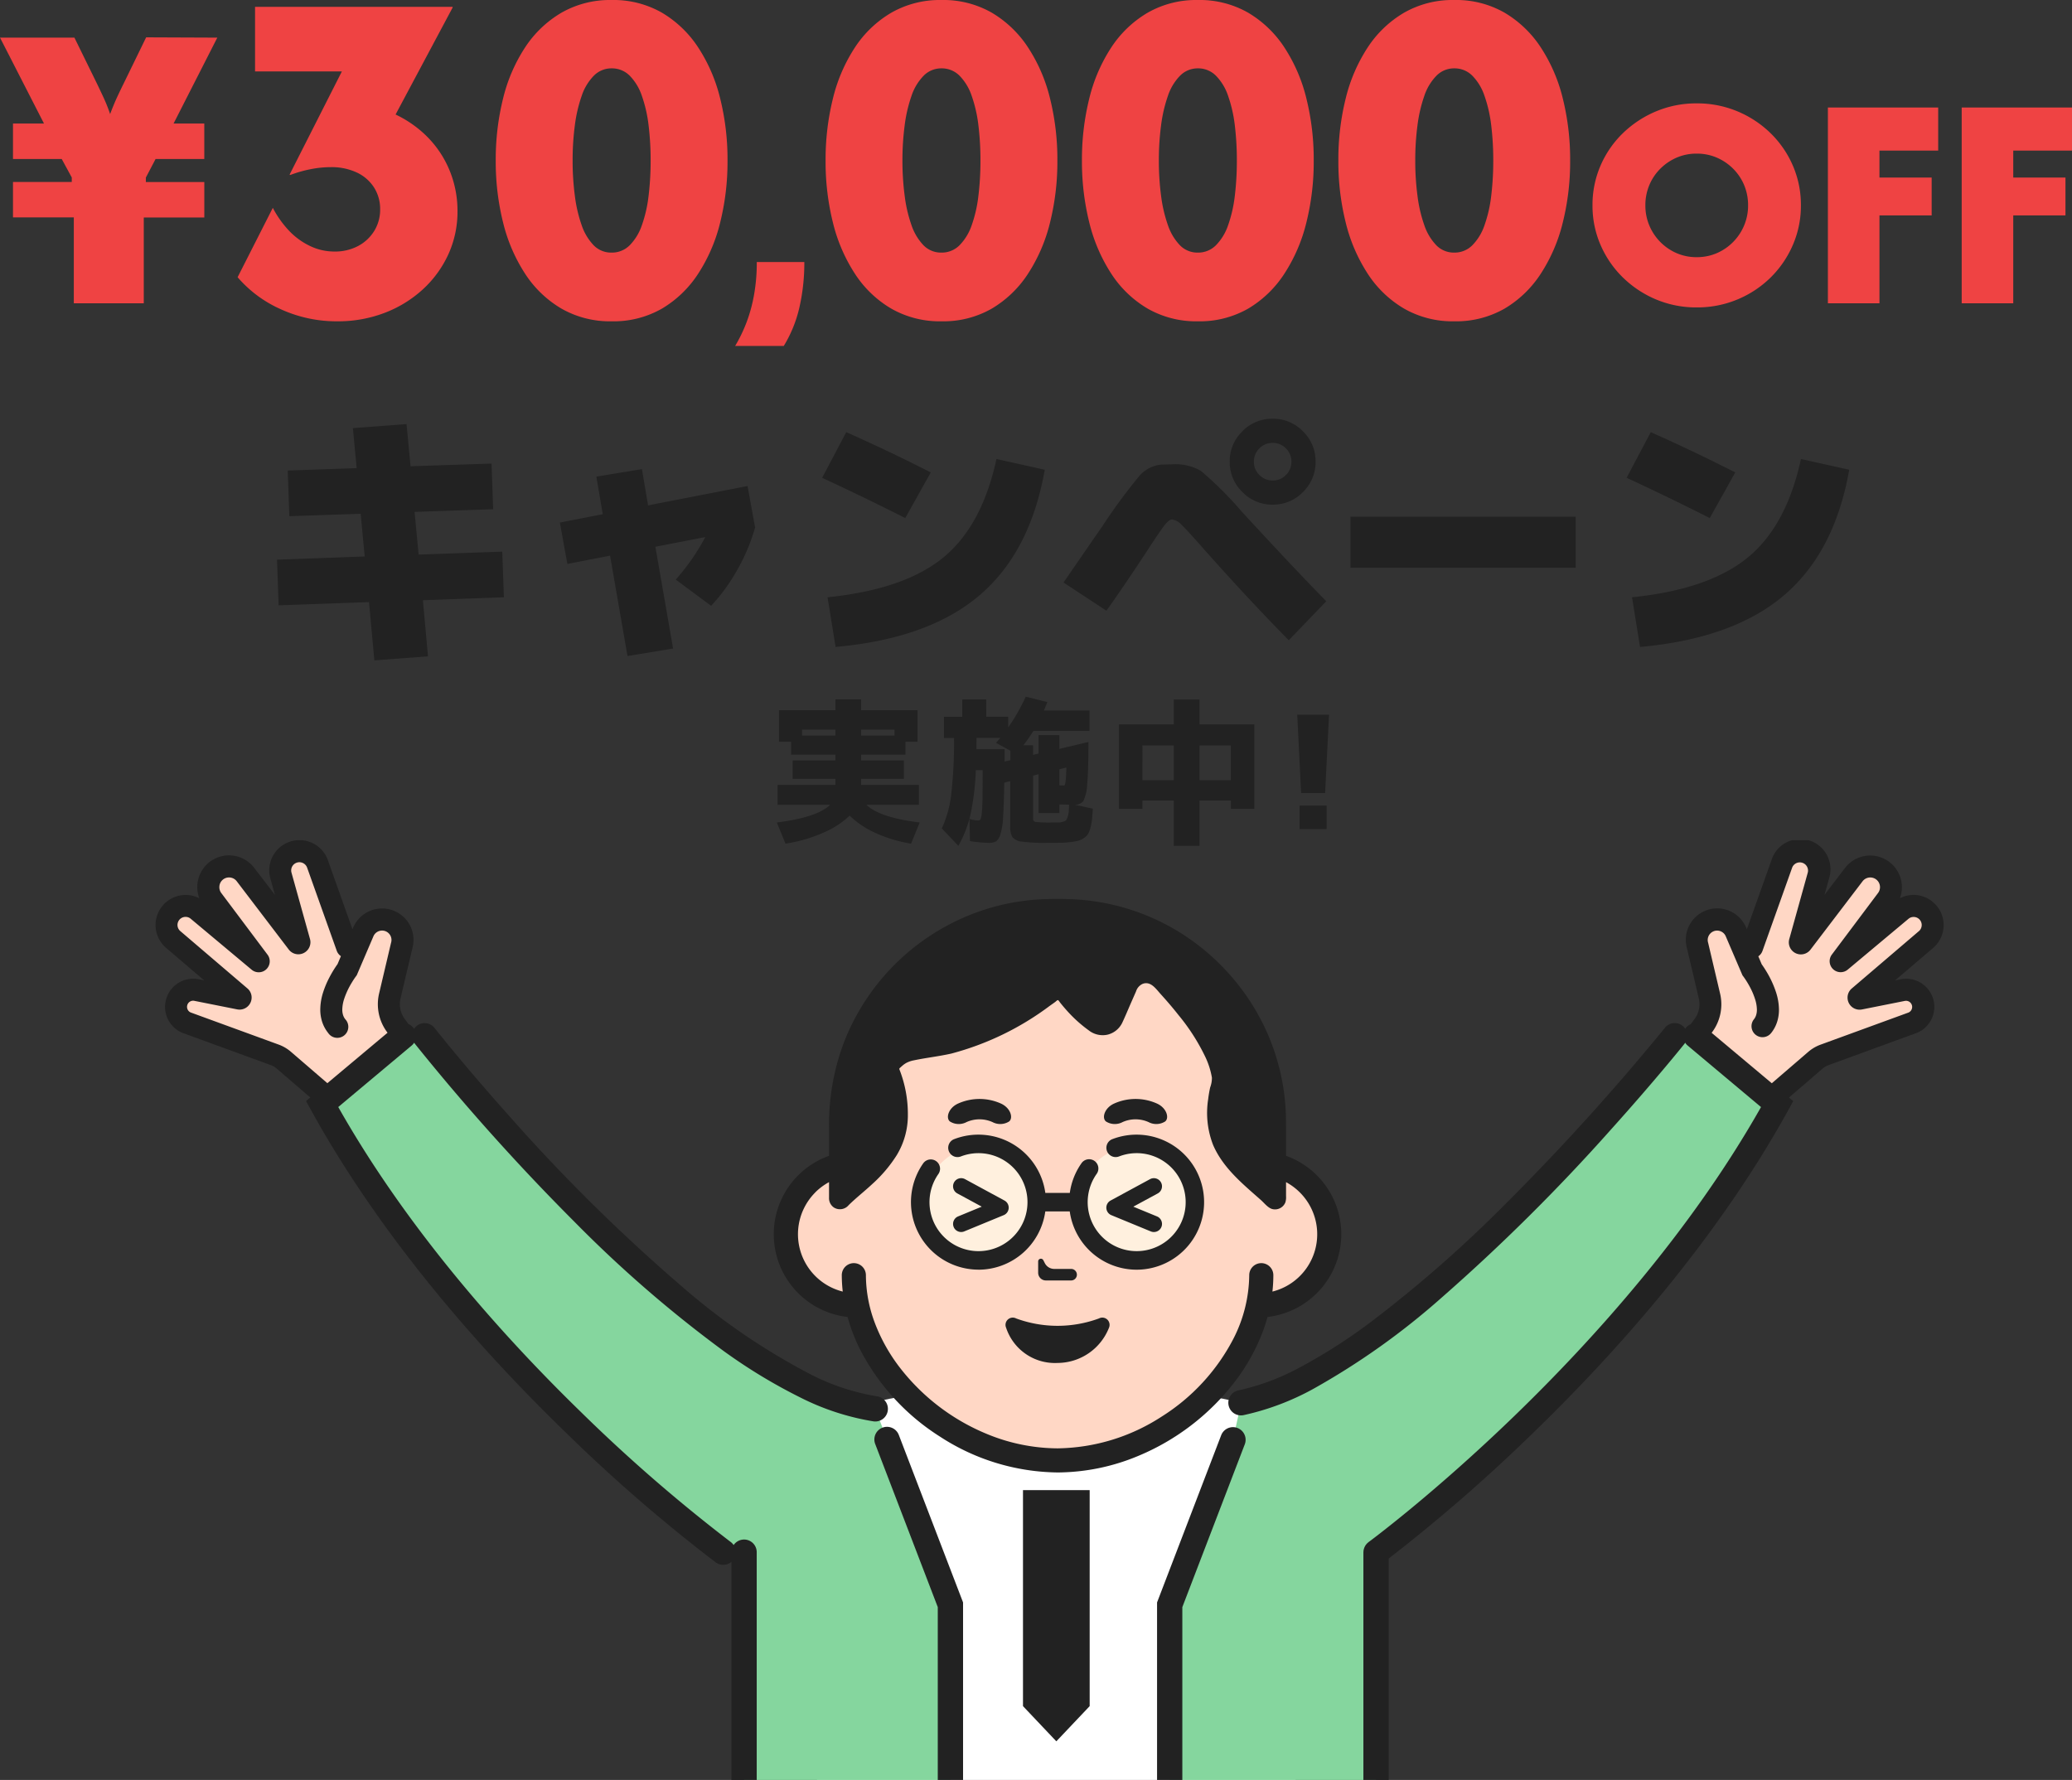
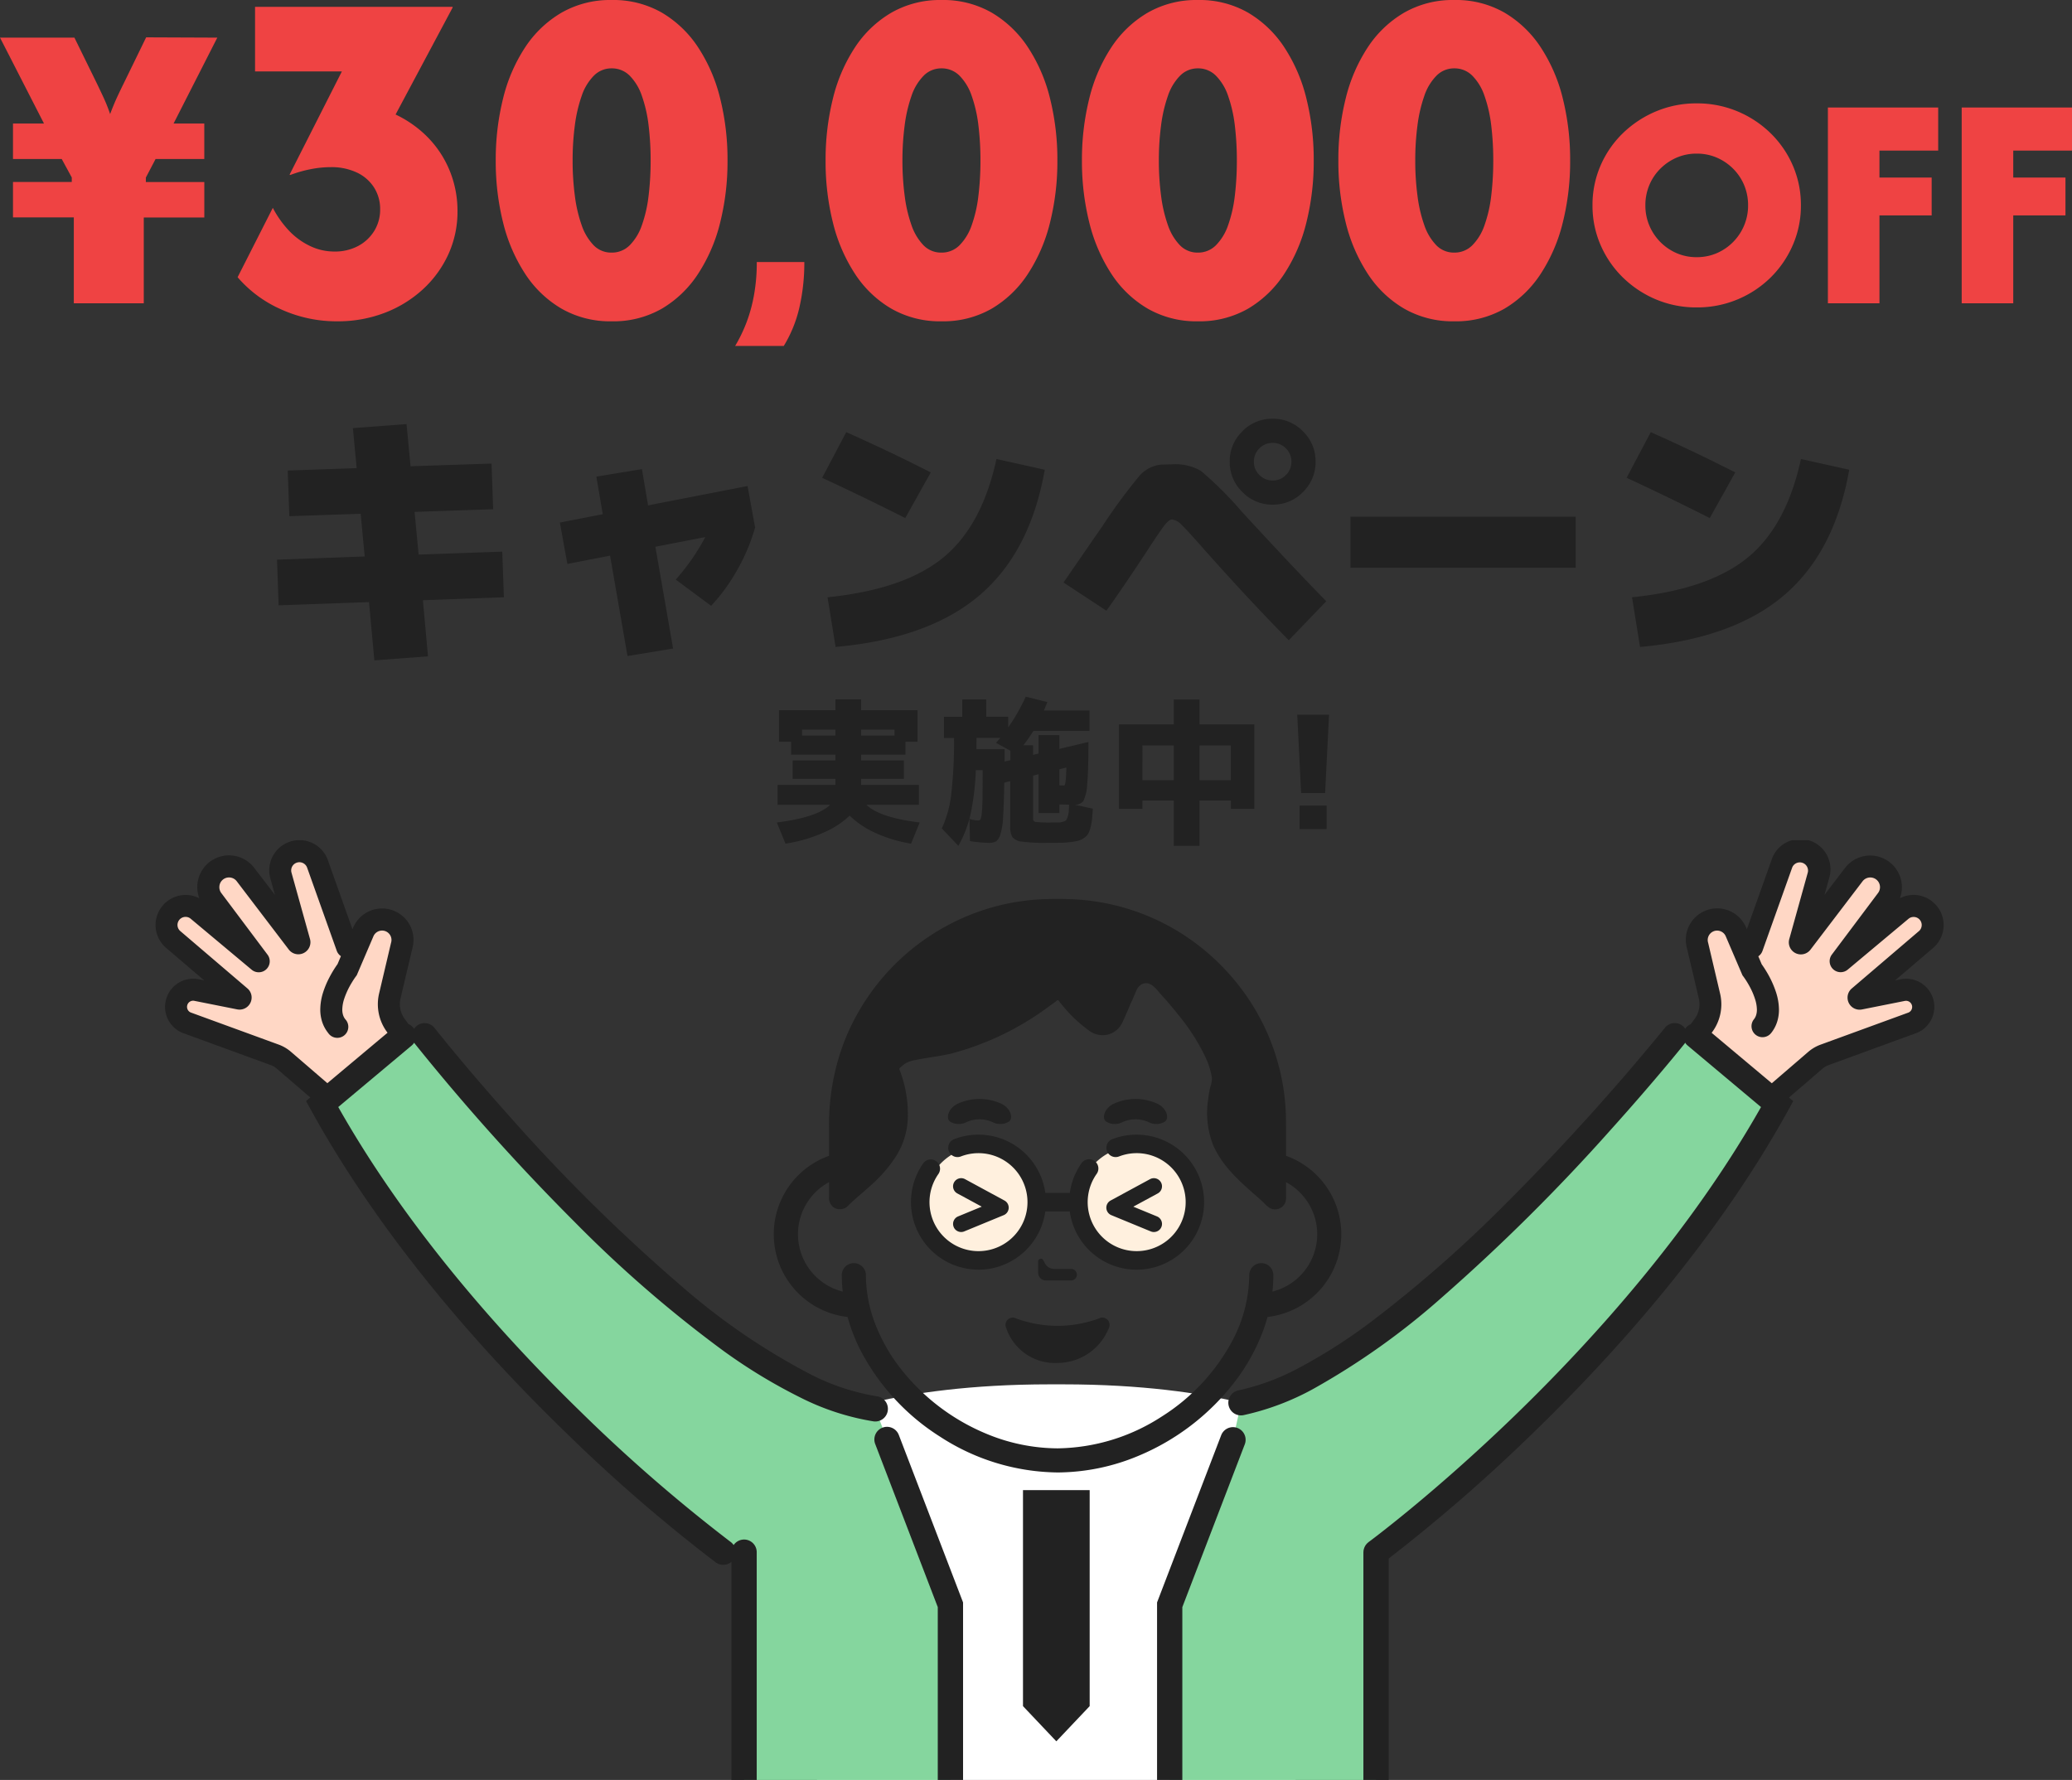
<svg xmlns="http://www.w3.org/2000/svg" width="185.192" height="159.111" viewBox="0 0 185.192 159.111">
  <rect x="0" y="0" width="185.192" height="159.111" fill="#333333" stroke="none" />
  <defs>
    <clipPath id="clip-path">
      <rect id="Rectangle_636" data-name="Rectangle 636" width="169.808" height="84" fill="#fff" stroke="#707070" stroke-width="1" />
    </clipPath>
  </defs>
  <g id="Group_2288" data-name="Group 2288" transform="translate(-926.089 -403.889)">
    <g id="Group_2253" data-name="Group 2253" transform="translate(926.185 403.889)">
      <g id="Group_2249" data-name="Group 2249" transform="translate(0)">
        <g id="Group_1882" data-name="Group 1882" transform="translate(-183.281 0)">
          <path id="Path_93392" data-name="Path 93392" d="M10.208.369A9.231,9.231,0,0,1,6.582-.34,9.468,9.468,0,0,1,3.617-2.3a9.11,9.11,0,0,1-2-2.907A8.77,8.77,0,0,1,.894-8.75a8.818,8.818,0,0,1,.719-3.558,9,9,0,0,1,2-2.9A9.554,9.554,0,0,1,6.582-17.16a9.231,9.231,0,0,1,3.626-.71,9.3,9.3,0,0,1,3.636.71,9.4,9.4,0,0,1,2.965,1.954,9.073,9.073,0,0,1,1.993,2.9,8.818,8.818,0,0,1,.719,3.558A8.77,8.77,0,0,1,18.8-5.211,9.187,9.187,0,0,1,16.81-2.3,9.322,9.322,0,0,1,13.844-.34,9.3,9.3,0,0,1,10.208.369Zm0-4.492a4.457,4.457,0,0,0,1.8-.36,4.612,4.612,0,0,0,1.458-1,4.639,4.639,0,0,0,.982-1.478A4.585,4.585,0,0,0,14.8-8.75a4.636,4.636,0,0,0-.35-1.808,4.527,4.527,0,0,0-.982-1.468,4.691,4.691,0,0,0-1.458-.992,4.457,4.457,0,0,0-1.8-.36,4.457,4.457,0,0,0-1.8.36,4.691,4.691,0,0,0-1.458.992,4.527,4.527,0,0,0-.982,1.468,4.636,4.636,0,0,0-.35,1.808,4.585,4.585,0,0,0,.35,1.789,4.639,4.639,0,0,0,.982,1.478,4.612,4.612,0,0,0,1.458,1A4.457,4.457,0,0,0,10.208-4.122ZM21.933,0V-17.5h9.858v3.85h-5.25v2.411h4.667v3.383H26.542V0ZM33.892,0V-17.5H43.75v3.85H38.5v2.411h4.667v3.383H38.5V0Z" transform="translate(324.626 27.111)" fill="#ef4343" />
          <path id="Path_93391" data-name="Path 93391" d="M9.839.611A11.968,11.968,0,0,1,4.828-.458,10.918,10.918,0,0,1,.947-3.331l3.147-6.2A9.084,9.084,0,0,0,5.531-7.5,6.34,6.34,0,0,0,7.41-6.126a5.007,5.007,0,0,0,2.185.5A4.412,4.412,0,0,0,11.7-6.111a3.768,3.768,0,0,0,1.451-1.344,3.612,3.612,0,0,0,.535-1.956,3.557,3.557,0,0,0-.535-1.925,3.653,3.653,0,0,0-1.528-1.344,5.311,5.311,0,0,0-2.368-.489,9.263,9.263,0,0,0-1.787.183,11.228,11.228,0,0,0-1.818.519L5.592-12.5l4.675-9.228H2.506V-27.5H20.167v.061l-5.1,9.564a10.212,10.212,0,0,1,2.246,1.451,9.315,9.315,0,0,1,1.757,1.986A9.287,9.287,0,0,1,20.2-12.008a9.451,9.451,0,0,1,.4,2.75,9.183,9.183,0,0,1-.825,3.9,9.758,9.758,0,0,1-2.292,3.132A10.673,10.673,0,0,1,14.071-.138,11.66,11.66,0,0,1,9.839.611Zm24.536,0A8.728,8.728,0,0,1,29.9-.519a9.787,9.787,0,0,1-3.254-3.117,14.822,14.822,0,0,1-1.971-4.583,22.487,22.487,0,0,1-.657-5.531,22.618,22.618,0,0,1,.657-5.561,14.629,14.629,0,0,1,1.971-4.568,9.84,9.84,0,0,1,3.254-3.1,8.728,8.728,0,0,1,4.476-1.131,8.706,8.706,0,0,1,4.492,1.131,9.892,9.892,0,0,1,3.239,3.1,14.629,14.629,0,0,1,1.971,4.568,22.618,22.618,0,0,1,.657,5.561,22.487,22.487,0,0,1-.657,5.531,14.822,14.822,0,0,1-1.971,4.583A9.839,9.839,0,0,1,38.867-.519,8.706,8.706,0,0,1,34.375.611Zm0-6.142a2.233,2.233,0,0,0,1.619-.657,4.713,4.713,0,0,0,1.085-1.788,11.918,11.918,0,0,0,.6-2.628,25.905,25.905,0,0,0,.183-3.147,25.8,25.8,0,0,0-.183-3.163,12.194,12.194,0,0,0-.6-2.628,4.7,4.7,0,0,0-1.085-1.8A2.233,2.233,0,0,0,34.375-22a2.2,2.2,0,0,0-1.589.657,4.7,4.7,0,0,0-1.085,1.8,12.8,12.8,0,0,0-.611,2.628,23.837,23.837,0,0,0-.2,3.163,23.938,23.938,0,0,0,.2,3.147A12.486,12.486,0,0,0,31.7-7.975a4.825,4.825,0,0,0,1.069,1.788A2.182,2.182,0,0,0,34.375-5.531ZM45.417,2.813a13.538,13.538,0,0,0,1-2.062A13.7,13.7,0,0,0,47.1-1.729a16.322,16.322,0,0,0,.25-2.958H51.6a17.938,17.938,0,0,1-.437,4.042,11.516,11.516,0,0,1-1.4,3.458ZM63.854.611A8.728,8.728,0,0,1,59.378-.519a9.787,9.787,0,0,1-3.254-3.117,14.822,14.822,0,0,1-1.971-4.583A22.487,22.487,0,0,1,53.5-13.75a22.618,22.618,0,0,1,.657-5.561,14.629,14.629,0,0,1,1.971-4.568,9.84,9.84,0,0,1,3.254-3.1,8.728,8.728,0,0,1,4.476-1.131,8.706,8.706,0,0,1,4.492,1.131,9.892,9.892,0,0,1,3.239,3.1,14.629,14.629,0,0,1,1.971,4.568,22.618,22.618,0,0,1,.657,5.561,22.487,22.487,0,0,1-.657,5.531,14.822,14.822,0,0,1-1.971,4.583A9.839,9.839,0,0,1,68.346-.519,8.706,8.706,0,0,1,63.854.611Zm0-6.142a2.233,2.233,0,0,0,1.619-.657,4.713,4.713,0,0,0,1.085-1.788,11.918,11.918,0,0,0,.6-2.628,25.905,25.905,0,0,0,.183-3.147,25.8,25.8,0,0,0-.183-3.163,12.194,12.194,0,0,0-.6-2.628,4.7,4.7,0,0,0-1.085-1.8A2.233,2.233,0,0,0,63.854-22a2.2,2.2,0,0,0-1.589.657,4.7,4.7,0,0,0-1.085,1.8,12.8,12.8,0,0,0-.611,2.628,23.837,23.837,0,0,0-.2,3.163,23.938,23.938,0,0,0,.2,3.147,12.486,12.486,0,0,0,.611,2.628A4.825,4.825,0,0,0,62.25-6.187,2.182,2.182,0,0,0,63.854-5.531ZM86.771.611A8.728,8.728,0,0,1,82.294-.519,9.787,9.787,0,0,1,79.04-3.636a14.822,14.822,0,0,1-1.971-4.583,22.487,22.487,0,0,1-.657-5.531,22.618,22.618,0,0,1,.657-5.561,14.629,14.629,0,0,1,1.971-4.568,9.84,9.84,0,0,1,3.254-3.1,8.728,8.728,0,0,1,4.476-1.131,8.706,8.706,0,0,1,4.492,1.131,9.892,9.892,0,0,1,3.239,3.1,14.629,14.629,0,0,1,1.971,4.568,22.618,22.618,0,0,1,.657,5.561,22.487,22.487,0,0,1-.657,5.531A14.822,14.822,0,0,1,94.5-3.636,9.839,9.839,0,0,1,91.262-.519,8.706,8.706,0,0,1,86.771.611Zm0-6.142a2.233,2.233,0,0,0,1.619-.657,4.713,4.713,0,0,0,1.085-1.788,11.918,11.918,0,0,0,.6-2.628,25.905,25.905,0,0,0,.183-3.147,25.8,25.8,0,0,0-.183-3.163,12.194,12.194,0,0,0-.6-2.628,4.7,4.7,0,0,0-1.085-1.8A2.233,2.233,0,0,0,86.771-22a2.2,2.2,0,0,0-1.589.657,4.7,4.7,0,0,0-1.085,1.8,12.8,12.8,0,0,0-.611,2.628,23.837,23.837,0,0,0-.2,3.163,23.938,23.938,0,0,0,.2,3.147A12.486,12.486,0,0,0,84.1-7.975a4.825,4.825,0,0,0,1.069,1.788A2.182,2.182,0,0,0,86.771-5.531ZM109.688.611a8.728,8.728,0,0,1-4.476-1.131,9.787,9.787,0,0,1-3.254-3.117,14.822,14.822,0,0,1-1.971-4.583,22.487,22.487,0,0,1-.657-5.531,22.618,22.618,0,0,1,.657-5.561,14.629,14.629,0,0,1,1.971-4.568,9.84,9.84,0,0,1,3.254-3.1,8.728,8.728,0,0,1,4.476-1.131,8.706,8.706,0,0,1,4.492,1.131,9.892,9.892,0,0,1,3.239,3.1,14.629,14.629,0,0,1,1.971,4.568,22.618,22.618,0,0,1,.657,5.561,22.487,22.487,0,0,1-.657,5.531,14.822,14.822,0,0,1-1.971,4.583,9.839,9.839,0,0,1-3.239,3.117A8.706,8.706,0,0,1,109.688.611Zm0-6.142a2.233,2.233,0,0,0,1.619-.657,4.713,4.713,0,0,0,1.085-1.788,11.918,11.918,0,0,0,.6-2.628,25.905,25.905,0,0,0,.183-3.147,25.8,25.8,0,0,0-.183-3.163,12.194,12.194,0,0,0-.6-2.628,4.7,4.7,0,0,0-1.085-1.8A2.233,2.233,0,0,0,109.688-22a2.2,2.2,0,0,0-1.589.657,4.7,4.7,0,0,0-1.085,1.8,12.8,12.8,0,0,0-.611,2.628,23.837,23.837,0,0,0-.2,3.163,23.938,23.938,0,0,0,.2,3.147,12.486,12.486,0,0,0,.611,2.628,4.825,4.825,0,0,0,1.069,1.788A2.182,2.182,0,0,0,109.688-5.531Z" transform="translate(203.475 28.111)" fill="#ef4343" />
          <path id="Path_93393" data-name="Path 93393" d="M6.782,0V-7.679H1.346v-3.167H6.6v-.4L5.7-12.9H1.346v-3.167H4.117L.185-23.75h6.65L8.84-19.66q.29.607.594,1.253a15.029,15.029,0,0,1,.594,1.491q.317-.844.62-1.5t.594-1.24l2.006-4.117,6.36.026L15.7-16.071h2.744V-12.9H14.092l-.871,1.663v.4h5.225v3.167h-5.41V0Z" transform="translate(183 27.111)" fill="#ef4343" />
        </g>
        <g id="Group_2284" data-name="Group 2284" transform="translate(24.663 37.431)">
          <path id="Path_93395" data-name="Path 93395" d="M8.624-2.17q1.134,1.134,4.76,1.582l-.77,1.89A12.154,12.154,0,0,1,9.408.336,7.863,7.863,0,0,1,7.126-1.2,8.07,8.07,0,0,1,4.746.336a13.217,13.217,0,0,1-3.36.966L.616-.588q3.64-.462,4.76-1.582H.686V-3.948H5.852v-.546H2.03V-6.132H5.852V-6.65H1.89V-7.8H.812v-2.828h5.04v-.966h2.3v.966h5.04V-7.8H12.11V-6.65H8.148v.518H11.97v1.638H8.148v.546h5.166V-2.17ZM11.13-8.89H8.148v.532H11.13Zm-8.26.532H5.852V-8.89H2.87Zm18.62,2.2V-7l-1.274-.7a2.638,2.638,0,0,1,.182-.231q.126-.147.2-.217H18.466q0,.182-.007.518t-.007.49h2.52v1.106Zm4.382.812v1.442q.14,0,.266.007l.154.007q.168,0,.2-1.61ZM24.01-4.9l-.49.126V-.952a.279.279,0,0,0,.217.315,11.647,11.647,0,0,0,1.491.049h.595a1.226,1.226,0,0,0,.385-.07.676.676,0,0,0,.259-.126,1.112,1.112,0,0,0,.133-.287,1.6,1.6,0,0,0,.1-.434q.014-.2.042-.679-.112,0-.4-.007T25.872-2.2v.77H24.01Zm-4.676-5.138h1.96v.952a17.781,17.781,0,0,0,1.568-2.744l1.932.476q-.2.5-.308.756H28.56v1.82H23.548a13.806,13.806,0,0,1-.9,1.288h.868v.854l.49-.112V-8.4h1.862v1.232l2.6-.616q0,2.632-.119,3.808a3.543,3.543,0,0,1-.35,1.484.909.909,0,0,1-.777.308l1.638.364q-.042.6-.077.959a4.436,4.436,0,0,1-.133.721,2.685,2.685,0,0,1-.2.546,1.171,1.171,0,0,1-.343.364,1.553,1.553,0,0,1-.483.252,5.1,5.1,0,0,1-.707.133,7.928,7.928,0,0,1-.938.07q-.469.007-1.239.007a14.962,14.962,0,0,1-2.226-.112,1.262,1.262,0,0,1-.84-.392,1.827,1.827,0,0,1-.2-.994V-4.284l-.532.14q-.028,1.932-.1,3A6.345,6.345,0,0,1,20.6.462a1.19,1.19,0,0,1-.406.651,1.394,1.394,0,0,1-.651.119,12.653,12.653,0,0,1-1.666-.154L17.836-.91a2.732,2.732,0,0,0,.756.14.254.254,0,0,0,.217-.084,1.608,1.608,0,0,0,.119-.546q.056-.462.07-1.323t.014-2.541H18.4a22.872,22.872,0,0,1-.483,3.99A10.722,10.722,0,0,1,16.842,1.5L15.358-.056a9.9,9.9,0,0,0,.826-2.9,40.26,40.26,0,0,0,.266-5.187h-.9v-1.89h1.638v-1.554h2.142Zm13.958,5.67h2.8V-7.476h-2.8Zm0,1.82v.742h-2.1V-9.352h4.9v-2.226h2.3v2.226h4.9v7.546h-2.1v-.742h-2.8V1.5h-2.3V-2.548Zm7.9-1.82V-7.476h-2.8v3.108Zm5.936-5.852h2.842l-.35,7H47.474ZM47.334,0V-2.1h2.422V0Z" transform="translate(44.058 36.68)" fill="#222" stroke="rgba(0,0,0,0)" stroke-width="1" />
          <path id="Path_93394" data-name="Path 93394" d="M15.342,1.56l-4.793.36-.479-5.208L1.992-3,1.848-7.08l7.837-.288-.36-3.816-6.375.216-.144-4.08,6.16-.216L8.631-18.84l4.793-.36.36,3.768,7.238-.24.144,4.08-7.022.24.36,3.816L21.981-7.8l.144,4.08-7.238.264Zm21.906-.7-4.074.672L31.615-7.44,27.8-6.7l-.671-3.7,3.835-.744-.575-3.36,4.074-.672.551,3.24,8.892-1.728.671,3.7a16.572,16.572,0,0,1-1.558,3.732,16.341,16.341,0,0,1-2.373,3.276L37.487-5.3A19.294,19.294,0,0,0,40.124-9.1l-4.458.864ZM60.28-14.88,58-10.8q-3.5-1.776-7.43-3.6l2.157-4.08Q56.613-16.752,60.28-14.88Zm5.872-1.2,4.314.96Q69.172-7.752,64.63-3.888T51.772.72l-.719-4.44q6.855-.7,10.33-3.54T66.152-16.08ZM92.277.12q-3.6-3.648-7.646-8.208-1.39-1.584-1.917-2.088a1.456,1.456,0,0,0-.863-.5q-.288,0-.731.588T79.6-7.848Q77.537-4.7,75.979-2.52L72.144-5.04l3.379-4.9.024-.024a50.116,50.116,0,0,1,3.4-4.632,2.97,2.97,0,0,1,1.941-.984l.959-.024a4.575,4.575,0,0,1,2.565.576,32.326,32.326,0,0,1,3.619,3.6q4.7,5.112,7.6,8.064Zm1.27-18.672a3.7,3.7,0,0,1,1.126,2.712,3.7,3.7,0,0,1-1.126,2.712A3.69,3.69,0,0,1,90.839-12a3.69,3.69,0,0,1-2.708-1.128A3.7,3.7,0,0,1,87-15.84a3.7,3.7,0,0,1,1.126-2.712,3.69,3.69,0,0,1,2.708-1.128A3.69,3.69,0,0,1,93.547-18.552ZM92.013-14.64a1.64,1.64,0,0,0,.5-1.2,1.62,1.62,0,0,0-.491-1.188,1.615,1.615,0,0,0-1.186-.492,1.615,1.615,0,0,0-1.186.492,1.62,1.62,0,0,0-.491,1.188,1.62,1.62,0,0,0,.491,1.188,1.615,1.615,0,0,0,1.186.492A1.6,1.6,0,0,0,92.013-14.64Zm5.776,8.28v-4.56h20.133v4.56Zm34.393-8.52-2.277,4.08q-3.5-1.776-7.43-3.6l2.157-4.08Q128.515-16.752,132.182-14.88Zm5.872-1.2,4.314.96q-1.294,7.368-5.836,11.232T123.674.72l-.719-4.44q6.855-.7,10.33-3.54T138.054-16.08Z" transform="translate(-1.848 19.68)" fill="#222" stroke="rgba(0,0,0,0)" stroke-width="1" />
        </g>
      </g>
    </g>
    <g id="Mask_Group_282" data-name="Mask Group 282" transform="translate(935 479)" clip-path="url(#clip-path)">
      <g id="Group_2247" data-name="Group 2247" transform="translate(4.994)">
        <g id="Group_2248" data-name="Group 2248" transform="translate(0)">
          <path id="Path_1717" data-name="Path 1717" d="M101.91,65.733h-1.25c-14.1,0-20.765,3.176-20.765,3.176V124.28h42.779V68.909S116,65.733,101.91,65.733" transform="translate(-20.777 -17.095)" fill="#fff" />
          <path id="Path_1718" data-name="Path 1718" d="M120.1,146.04l4.823,74.754a11.41,11.41,0,0,1,9.584,9.9v1.494a1.737,1.737,0,0,1-1.641,1.82h-19.91a1.716,1.716,0,0,1-1.633-1.641L97.341,168.9h-.616L83.791,220.794l-1.045,11.576a1.716,1.716,0,0,1-1.634,1.641H61.2a1.738,1.738,0,0,1-1.642-1.82V230.7a11.411,11.411,0,0,1,9.585-9.9l2.9-73.6,24.632-3.76Z" transform="translate(-15.489 -37.303)" fill="#85d69e" />
          <path id="Path_1719" data-name="Path 1719" d="M191.091,9.9l2.653-7.443A1.718,1.718,0,0,1,197.014,3.5l-1.654,5.934a.094.094,0,0,0,.166.083l4.648-6.1a1.852,1.852,0,0,1,2.955,2.232L199,11.157l5.43-4.542a1.706,1.706,0,1,1,2.178,2.625l-5.969,5.1a.094.094,0,0,0,.078.166l3.834-.764a1.531,1.531,0,0,1,.91,2.906l-7.907,2.888a2.531,2.531,0,0,0-.791.464l-3.436,2.958-4.6-2.1-2.32-3.509a2.247,2.247,0,0,0,.95-2.268c-.252-1.542-1.578-4.878-1.21-5.9s1.077-2.226,2.084-1.726,2.487,3.586,2.487,3.586Z" transform="translate(-48.392 -0.346)" fill="#ffd7c5" />
          <path id="Path_1720" data-name="Path 1720" d="M169.507,23.619h-1.875s-23.924,29.918-38.75,32.8l-.723,3.3L122.5,74.485v43.9a6.689,6.689,0,0,0,6.69,6.689h9.365a2.388,2.388,0,0,0,2.388-2.388v-52.9s23.147-17.015,35.851-40.06Z" transform="translate(-31.856 -6.142)" fill="#85d69e" />
          <path id="Path_1721" data-name="Path 1721" d="M68.027,56.423c-14.827-2.885-38.75-32.8-38.75-32.8H27.4l-7.284,6.107c12.7,23.045,35.851,40.06,35.851,40.06l1.862,1.169v51.727a2.388,2.388,0,0,0,2.389,2.389h9.365a6.69,6.69,0,0,0,6.69-6.69v-43.9L69.557,56.971Z" transform="translate(-5.231 -6.143)" fill="#85d69e" />
          <path id="Path_1722" data-name="Path 1722" d="M21.828,16.909a3.2,3.2,0,0,1-.545-2.638l1.06-4.508a1.824,1.824,0,0,0-3.428-1.228L17.88,10.949,17.468,9.9,14.815,2.459A1.718,1.718,0,0,0,11.545,3.5L13.2,9.435a.094.094,0,0,1-.166.082l-4.648-6.1A1.852,1.852,0,0,0,5.43,5.651l4.13,5.507L4.13,6.616A1.705,1.705,0,1,0,1.952,9.241l5.969,5.1a.1.1,0,0,1-.078.166L4.009,13.74a1.531,1.531,0,0,0-.91,2.9L11,19.533A2.569,2.569,0,0,1,11.8,20l3.436,2.96,7.244-5.175Z" transform="translate(-0.345 -0.346)" fill="#ffd7c5" />
-           <path id="Path_1723" data-name="Path 1723" d="M118.793,32.091h0v-1.88c0-8.47-8.836-16.556-18.21-16.556s-18.21,8.086-18.21,16.556v1.908a6.366,6.366,0,0,0,.295,12.7c1.6,7.41,9.545,13.857,17.915,13.857s16.3-6.443,17.914-13.849h.3a6.367,6.367,0,0,0,0-12.734" transform="translate(-19.919 -3.551)" fill="#ffd7c5" />
          <path id="Path_1724" data-name="Path 1724" d="M103.068,42.062a5.092,5.092,0,1,1-5.092-5.091,5.092,5.092,0,0,1,5.092,5.091" transform="translate(-24.155 -9.615)" fill="#fff0de" />
          <path id="Path_1725" data-name="Path 1725" d="M121.674,42.062a5.092,5.092,0,1,1-5.092-5.091,5.092,5.092,0,0,1,5.092,5.091" transform="translate(-28.994 -9.615)" fill="#fff0de" />
          <path id="Path_1726" data-name="Path 1726" d="M116.215,33.325a2.851,2.851,0,0,1,2.329,0,1.475,1.475,0,0,0,1.487-.061c.381-.323.122-1.213-.741-1.6a4.677,4.677,0,0,0-3.82,0c-.864.386-1.122,1.278-.741,1.6a1.473,1.473,0,0,0,1.487.061" transform="translate(-29.791 -8.129)" fill="#222" />
          <path id="Path_1727" data-name="Path 1727" d="M97.367,33.325a2.851,2.851,0,0,1,2.329,0,1.475,1.475,0,0,0,1.487-.061c.381-.323.122-1.213-.741-1.6a4.676,4.676,0,0,0-3.82,0c-.864.386-1.122,1.278-.741,1.6a1.473,1.473,0,0,0,1.487.061" transform="translate(-24.89 -8.129)" fill="#222" />
          <path id="Path_1728" data-name="Path 1728" d="M109.554,52.5a.516.516,0,0,0,0-1.032h-1.508a.944.944,0,0,1-.841-.514l-.136-.265a.244.244,0,0,0-.461.112v1.009a.69.69,0,0,0,.69.69Z" transform="translate(-27.724 -13.149)" fill="#222" />
          <path id="Path_1729" data-name="Path 1729" d="M81.269,44.458a16.1,16.1,0,0,0,1.118,2.908,20.174,20.174,0,0,0,7.186,7.817,19.6,19.6,0,0,0,10.461,3.174,18.861,18.861,0,0,0,7.214-1.478,21.1,21.1,0,0,0,8.561-6.538,17.754,17.754,0,0,0,2.568-4.566c.163-.434.3-.873.427-1.317a7.445,7.445,0,0,0,1.654-14.406V27.944c0-.522,0-1.043-.013-1.564a19.781,19.781,0,0,0-2.691-9.316,20.369,20.369,0,0,0-6.378-6.719,19.922,19.922,0,0,0-9.252-3.181,27.551,27.551,0,0,0-3.443-.047,19.822,19.822,0,0,0-4.887.841A20.114,20.114,0,0,0,80.951,19.892a20.793,20.793,0,0,0-1.339,7.574v2.586a7.444,7.444,0,0,0,1.657,14.406m-2.89-11.135a5.315,5.315,0,0,1,1.233-.918c0,.468,0,.937,0,1.407a1,1,0,0,0,.437.862,1.014,1.014,0,0,0,1.321-.217c.666-.653,1.405-1.228,2.087-1.864a12.27,12.27,0,0,0,2.212-2.609,6.875,6.875,0,0,0,.989-3.609,10.926,10.926,0,0,0-.748-4.027c-.044-.112.018-.134.1-.21.056-.053.114-.105.173-.155a2.221,2.221,0,0,1,.306-.218,2.353,2.353,0,0,1,.711-.249c1.111-.232,2.241-.355,3.349-.605a25.552,25.552,0,0,0,8.8-4.272q.236-.166.472-.335c.058-.042.167-.158.233-.169s.154.147.208.216q.36.454.753.879a12.01,12.01,0,0,0,1.8,1.6,2.018,2.018,0,0,0,1.7.39,1.975,1.975,0,0,0,1.306-1.068c.277-.586.523-1.188.784-1.782l.446-1.014a1.089,1.089,0,0,1,.6-.679c.711-.262,1.174.445,1.586.9.556.614,1.1,1.243,1.609,1.893a18.161,18.161,0,0,1,2.436,3.823,7.074,7.074,0,0,1,.551,1.773,2.463,2.463,0,0,1-.157.875c-.077.346-.136.7-.178,1.049a7.911,7.911,0,0,0,.438,4.084c.884,2.061,2.644,3.486,4.278,4.933.3.266.61.684,1,.8a.992.992,0,0,0,1.189-.607,1.579,1.579,0,0,0,.056-.545V32.406a5.336,5.336,0,0,1,1.233.918,5.281,5.281,0,0,1-2.451,8.864,13.405,13.405,0,0,0,.083-1.464,1.078,1.078,0,1,0-2.156,0,12.715,12.715,0,0,1-1.413,5.678,18.015,18.015,0,0,1-6.417,6.964,17.454,17.454,0,0,1-9.3,2.836,16.707,16.707,0,0,1-6.386-1.314,18.949,18.949,0,0,1-7.678-5.861,15.583,15.583,0,0,1-2.258-4.009,12.224,12.224,0,0,1-.809-4.294,1.078,1.078,0,1,0-2.156,0,13.611,13.611,0,0,0,.086,1.464,5.285,5.285,0,0,1-2.453-8.864" transform="translate(-19.419 -1.843)" fill="#222" />
          <path id="Path_1730" data-name="Path 1730" d="M97.271,47.638a6.036,6.036,0,0,0,5.977-5.21h2.185a6.036,6.036,0,0,0,5.979,5.21h0a6.036,6.036,0,1,0-2.175-11.669.829.829,0,0,0,.6,1.546,4.379,4.379,0,1,1-2.008,1.572.829.829,0,1,0-1.356-.953,6.024,6.024,0,0,0-1.034,2.641h-2.188A6.038,6.038,0,0,0,95.1,35.969a.829.829,0,0,0,.6,1.546,4.379,4.379,0,1,1-2.009,1.572.83.83,0,0,0-.678-1.306.832.832,0,0,0-.679.353,6.037,6.037,0,0,0,4.943,9.5" transform="translate(-23.726 -9.249)" fill="#222" />
          <path id="Path_1731" data-name="Path 1731" d="M96.383,45.189a.725.725,0,0,0,.946.394l3.525-1.452a.725.725,0,0,0,.069-1.308L97.4,40.912a.725.725,0,1,0-.691,1.276l2.184,1.183-2.114.872a.725.725,0,0,0-.394.946" transform="translate(-25.051 -10.617)" fill="#222" />
          <path id="Path_1732" data-name="Path 1732" d="M119.73,41.205a.725.725,0,0,0-.983-.292l-3.524,1.911a.725.725,0,0,0,.07,1.308l3.524,1.452a.725.725,0,0,0,.553-1.341l-2.115-.871,2.184-1.183a.725.725,0,0,0,.292-.983" transform="translate(-29.866 -10.617)" fill="#222" />
          <path id="Path_1733" data-name="Path 1733" d="M111.013,57.745a10.721,10.721,0,0,1-7.4,0,.648.648,0,0,0-.9.824,4.593,4.593,0,0,0,4.6,3.154,4.965,4.965,0,0,0,4.6-3.154.648.648,0,0,0-.9-.824" transform="translate(-26.696 -14.998)" fill="#222" />
-           <path id="Path_1734" data-name="Path 1734" d="M91.941,251.995Z" transform="translate(-23.91 -65.535)" fill="#222" />
          <path id="Path_1735" data-name="Path 1735" d="M108.734,117.462a1.481,1.481,0,1,0,1.481,1.481,1.481,1.481,0,0,0-1.481-1.481" transform="translate(-27.892 -30.548)" fill="#222" />
          <path id="Path_1736" data-name="Path 1736" d="M108.734,131.941a1.481,1.481,0,1,0,1.481,1.481,1.481,1.481,0,0,0-1.481-1.481" transform="translate(-27.892 -34.313)" fill="#222" />
          <path id="Path_1737" data-name="Path 1737" d="M110.735,78.512h-5.96V97.82l2.98,3.147,2.98-3.147Z" transform="translate(-27.247 -20.418)" fill="#222" />
          <path id="Path_1738" data-name="Path 1738" d="M197.341,11.925h0Z" transform="translate(-51.32 -3.101)" fill="#222" />
          <path id="Path_1739" data-name="Path 1739" d="M158.385,5.2a2.682,2.682,0,0,0-2.477-.016A2.835,2.835,0,0,0,151,2.475l-1.838,2.413.41-1.469V3.413a2.7,2.7,0,0,0-5.146-1.637v.007l-2.2,6.175-.067-.155a2.806,2.806,0,0,0-5.289,1.84h0l1.06,4.508a2.209,2.209,0,0,1-.377,1.826l-.348.468a1.127,1.127,0,0,0-.417.306c-.027.033-.048.07-.071.105a1.116,1.116,0,0,0-1.82-.084l-.016.02a208.918,208.918,0,0,1-14.082,15.572,114.243,114.243,0,0,1-12.333,10.814,48.522,48.522,0,0,1-6.137,3.915,20.731,20.731,0,0,1-5.516,2.078,1.13,1.13,0,1,0,.432,2.218,23.082,23.082,0,0,0,6.233-2.348,65.229,65.229,0,0,0,11.459-8.148,171.27,171.27,0,0,0,15.121-15.009c4.005-4.453,6.593-7.689,6.6-7.7s.035-.057.054-.085a1.088,1.088,0,0,0,.212.245l6.567,5.507c-6.238,11.035-14.882,20.681-22.032,27.6-3.662,3.542-6.93,6.371-9.28,8.31-1.175.969-2.12,1.717-2.77,2.221-.324.252-.575.443-.744.57-.085.064-.148.112-.191.143l-.047.035-.014.01c-.02.015-.037.034-.056.051a1.076,1.076,0,0,0-.091.082,1.045,1.045,0,0,0-.07.084.882.882,0,0,0-.118.186.843.843,0,0,0-.046.1,1.09,1.09,0,0,0-.034.106c-.01.035-.019.069-.026.1a1.14,1.14,0,0,0-.013.124c0,.025-.007.05-.007.075v52.9a1.259,1.259,0,0,1-1.259,1.259H97.329a5.56,5.56,0,0,1-5.56-5.56V68.552l5.587-14.568a1.13,1.13,0,0,0-2.11-.809L89.51,68.133v37.923H72.171V68.133L66.434,53.176a1.13,1.13,0,1,0-2.11.809l5.587,14.568V112.24a5.559,5.559,0,0,1-5.559,5.56H54.987a1.259,1.259,0,0,1-1.259-1.259v-52.9a1.129,1.129,0,0,0-2.063-.636,1.127,1.127,0,0,0-.26-.275l-.014-.01A143.728,143.728,0,0,1,38.015,51.11c-7.081-6.89-15.549-16.4-21.688-27.261L22.9,18.342a1.143,1.143,0,0,0,.212-.245c.017.026.03.053.05.078A198.071,198.071,0,0,0,37.463,34.132a111.025,111.025,0,0,0,13.246,11.48,48.424,48.424,0,0,0,6.855,4.17,22.386,22.386,0,0,0,6.605,2.165,1.129,1.129,0,0,0,.31-2.238,20.2,20.2,0,0,1-5.927-1.959,58.929,58.929,0,0,1-11.525-7.874A158.077,158.077,0,0,1,31.622,24.664c-2.039-2.28-3.714-4.255-4.878-5.658-.583-.7-1.037-1.26-1.345-1.642-.154-.192-.272-.338-.35-.437l-.088-.112-.029-.036a1.13,1.13,0,0,0-1.586-.19,1.118,1.118,0,0,0-.239.267c-.024-.035-.044-.072-.072-.105a1.126,1.126,0,0,0-.417-.306l-.348-.468a2.212,2.212,0,0,1-.437-1.319,2.179,2.179,0,0,1,.059-.506l1.06-4.508h0a2.838,2.838,0,0,0,.1-.734A2.808,2.808,0,0,0,17.663,7.8l-.067.155L15.4,1.783l0-.007a2.7,2.7,0,0,0-5.241.926,2.652,2.652,0,0,0,.1.712v.005l.41,1.469L8.821,2.475A2.834,2.834,0,0,0,3.909,5.184,2.688,2.688,0,0,0,.966,9.643h0l3.376,2.884-.488-.1a2.508,2.508,0,0,0-1.95.418A2.514,2.514,0,0,0,2.359,17.2l.055.022,7.907,2.888a1.563,1.563,0,0,1,.486.285l3.02,2.6-.38.318.448.814C20.333,35.8,29.365,45.883,36.789,53.068A144.033,144.033,0,0,0,50.067,64.555a1.128,1.128,0,0,0,1.4-.053v52.04a3.518,3.518,0,0,0,3.518,3.518h1.124l-3.87,63.771c-.166.036-.346.079-.545.131a13.759,13.759,0,0,0-5.108,2.527,10.875,10.875,0,0,0-2.489,2.844,11.5,11.5,0,0,0-1.495,4.215l-.013.086v1.434a2.771,2.771,0,0,0,2.771,2.771H65.272a2.771,2.771,0,0,0,2.758-2.5l1.035-10.344,12.079-52.589,13.227,63.052a2.765,2.765,0,0,0,2.741,2.38h19.91a2.771,2.771,0,0,0,2.771-2.771v-1.434l-.013-.086a11.2,11.2,0,0,0-2.251-5.309,11.373,11.373,0,0,0-2.655-2.426,14.075,14.075,0,0,0-3.846-1.757c-.329-.095-.626-.168-.88-.223l-3.584-63.772h.13a3.517,3.517,0,0,0,3.518-3.518V64.209a149.917,149.917,0,0,0,12.817-11.14c7.425-7.186,16.456-17.266,22.894-28.938l.448-.814-.38-.318,3.02-2.6a1.563,1.563,0,0,1,.486-.285l7.907-2.888.055-.022a2.514,2.514,0,0,0-1.5-4.772l-.487.1,3.376-2.884h0a2.69,2.69,0,0,0-.467-4.443M7.683,13.193Zm4.409,5.713a3.533,3.533,0,0,0-1.1-.643l-7.859-2.87a.542.542,0,0,1-.234-.2.554.554,0,0,1-.088-.3.54.54,0,0,1,.029-.175.542.542,0,0,1,.625-.362l3.834.764h0a1.08,1.08,0,0,0,1.285-1.06,1.06,1.06,0,0,0-.381-.819h0l-5.969-5.1-.013-.011a.723.723,0,0,1-.146-.952.711.711,0,0,1,.266-.243.733.733,0,0,1,.34-.084.707.707,0,0,1,.461.168l5.43,4.542A.984.984,0,0,0,10,10.221L5.87,4.715A.863.863,0,0,1,5.7,4.2.879.879,0,0,1,5.79,3.8a.871.871,0,0,1,.773-.475.871.871,0,0,1,.381.087.854.854,0,0,1,.31.255l4.648,6.1h0a1.09,1.09,0,0,0,.388.319,1.069,1.069,0,0,0,.47.108A1.08,1.08,0,0,0,13.84,9.116a1.059,1.059,0,0,0-.04-.292L12.146,2.891v0a.734.734,0,0,1,.112-.622A.728.728,0,0,1,12.631,2h0a.719.719,0,0,1,.223-.036.739.739,0,0,1,.417.131.726.726,0,0,1,.272.351l2.65,7.436a.979.979,0,0,0,.371.479l-.3.709a10.009,10.009,0,0,0-.722,1.179,8.3,8.3,0,0,0-.553,1.3,5.2,5.2,0,0,0-.269,1.581,3.576,3.576,0,0,0,.155,1.063,3.131,3.131,0,0,0,.545,1.027A.984.984,0,1,0,16.954,16a1.161,1.161,0,0,1-.2-.383,1.592,1.592,0,0,1-.067-.477,3.289,3.289,0,0,1,.175-.979,7.016,7.016,0,0,1,.657-1.407c.112-.187.213-.34.283-.442.036-.052.064-.09.082-.115l.019-.026,0,0,.075-.1,1.493-3.487a.829.829,0,0,1,.316-.375.854.854,0,0,1,.459-.135.841.841,0,0,1,.728.425.839.839,0,0,1,.11.415.871.871,0,0,1-.033.235l-.007.023L19.977,13.7a4.18,4.18,0,0,0,.714,3.45l.041.057-5.378,4.509ZM107.874,183.68H94.433l.361,3.983L82.6,128.836a1.13,1.13,0,0,0-1.365-.829c-.013,0-.024.01-.037.013l-.011,0a1.129,1.129,0,0,0-1.39.788L67.084,183.68H54.516l3.86-63.621h5.976a7.819,7.819,0,0,0,7.819-7.819v-3.925h7.206v6.816a1.129,1.129,0,0,0,2.259,0v-6.816H89.51v3.925a7.819,7.819,0,0,0,7.819,7.819H104.3ZM146.351,8.574h0Zm11.237-.438-.013.011-5.969,5.1h0a1.074,1.074,0,0,0-.281.366,1.054,1.054,0,0,0-.1.453,1.076,1.076,0,0,0,1.077,1.08,1.062,1.062,0,0,0,.2-.019h.007l3.834-.764a.558.558,0,0,1,.108-.011A.551.551,0,0,1,157,14.9a.556.556,0,0,1-.089.3.542.542,0,0,1-.234.2l-7.858,2.87a3.54,3.54,0,0,0-1.1.642l-3.263,2.811-5.378-4.509.042-.057a4.176,4.176,0,0,0,.713-3.45l-1.066-4.532-.007-.024a.839.839,0,0,1,.384-.96.826.826,0,0,1,.421-.115.855.855,0,0,1,.458.135.829.829,0,0,1,.316.375l1.494,3.487.075.1a7.922,7.922,0,0,1,.65,1.06,6.285,6.285,0,0,1,.4.967,3.213,3.213,0,0,1,.165.946,1.618,1.618,0,0,1-.066.477,1.165,1.165,0,0,1-.2.383.984.984,0,1,0,1.537,1.23,3.117,3.117,0,0,0,.545-1.027,3.577,3.577,0,0,0,.156-1.063,5.221,5.221,0,0,0-.27-1.581,8.966,8.966,0,0,0-.841-1.817c-.186-.309-.344-.538-.434-.664l-.3-.71a.976.976,0,0,0,.37-.478l2.65-7.436a.72.72,0,0,1,.271-.351.74.74,0,0,1,.418-.131.717.717,0,0,1,.223.036.727.727,0,0,1,.372.269.743.743,0,0,1,.139.429.719.719,0,0,1-.027.194L146.02,8.823a1.078,1.078,0,0,0,1.9.946h0l4.647-6.1a.862.862,0,0,1,.311-.255.871.871,0,0,1,.381-.087.869.869,0,0,1,.773.475.878.878,0,0,1,.093.394.858.858,0,0,1-.174.519l-4.13,5.507a.984.984,0,0,0,1.418,1.345l5.43-4.542a.707.707,0,0,1,.462-.168.734.734,0,0,1,.34.084.723.723,0,0,1,.12,1.195" transform="translate(0.001 0)" fill="#222" />
-           <path id="Path_1740" data-name="Path 1740" d="M16.26.175Z" transform="translate(-4.228 -0.045)" fill="#222" />
        </g>
      </g>
    </g>
  </g>
</svg>